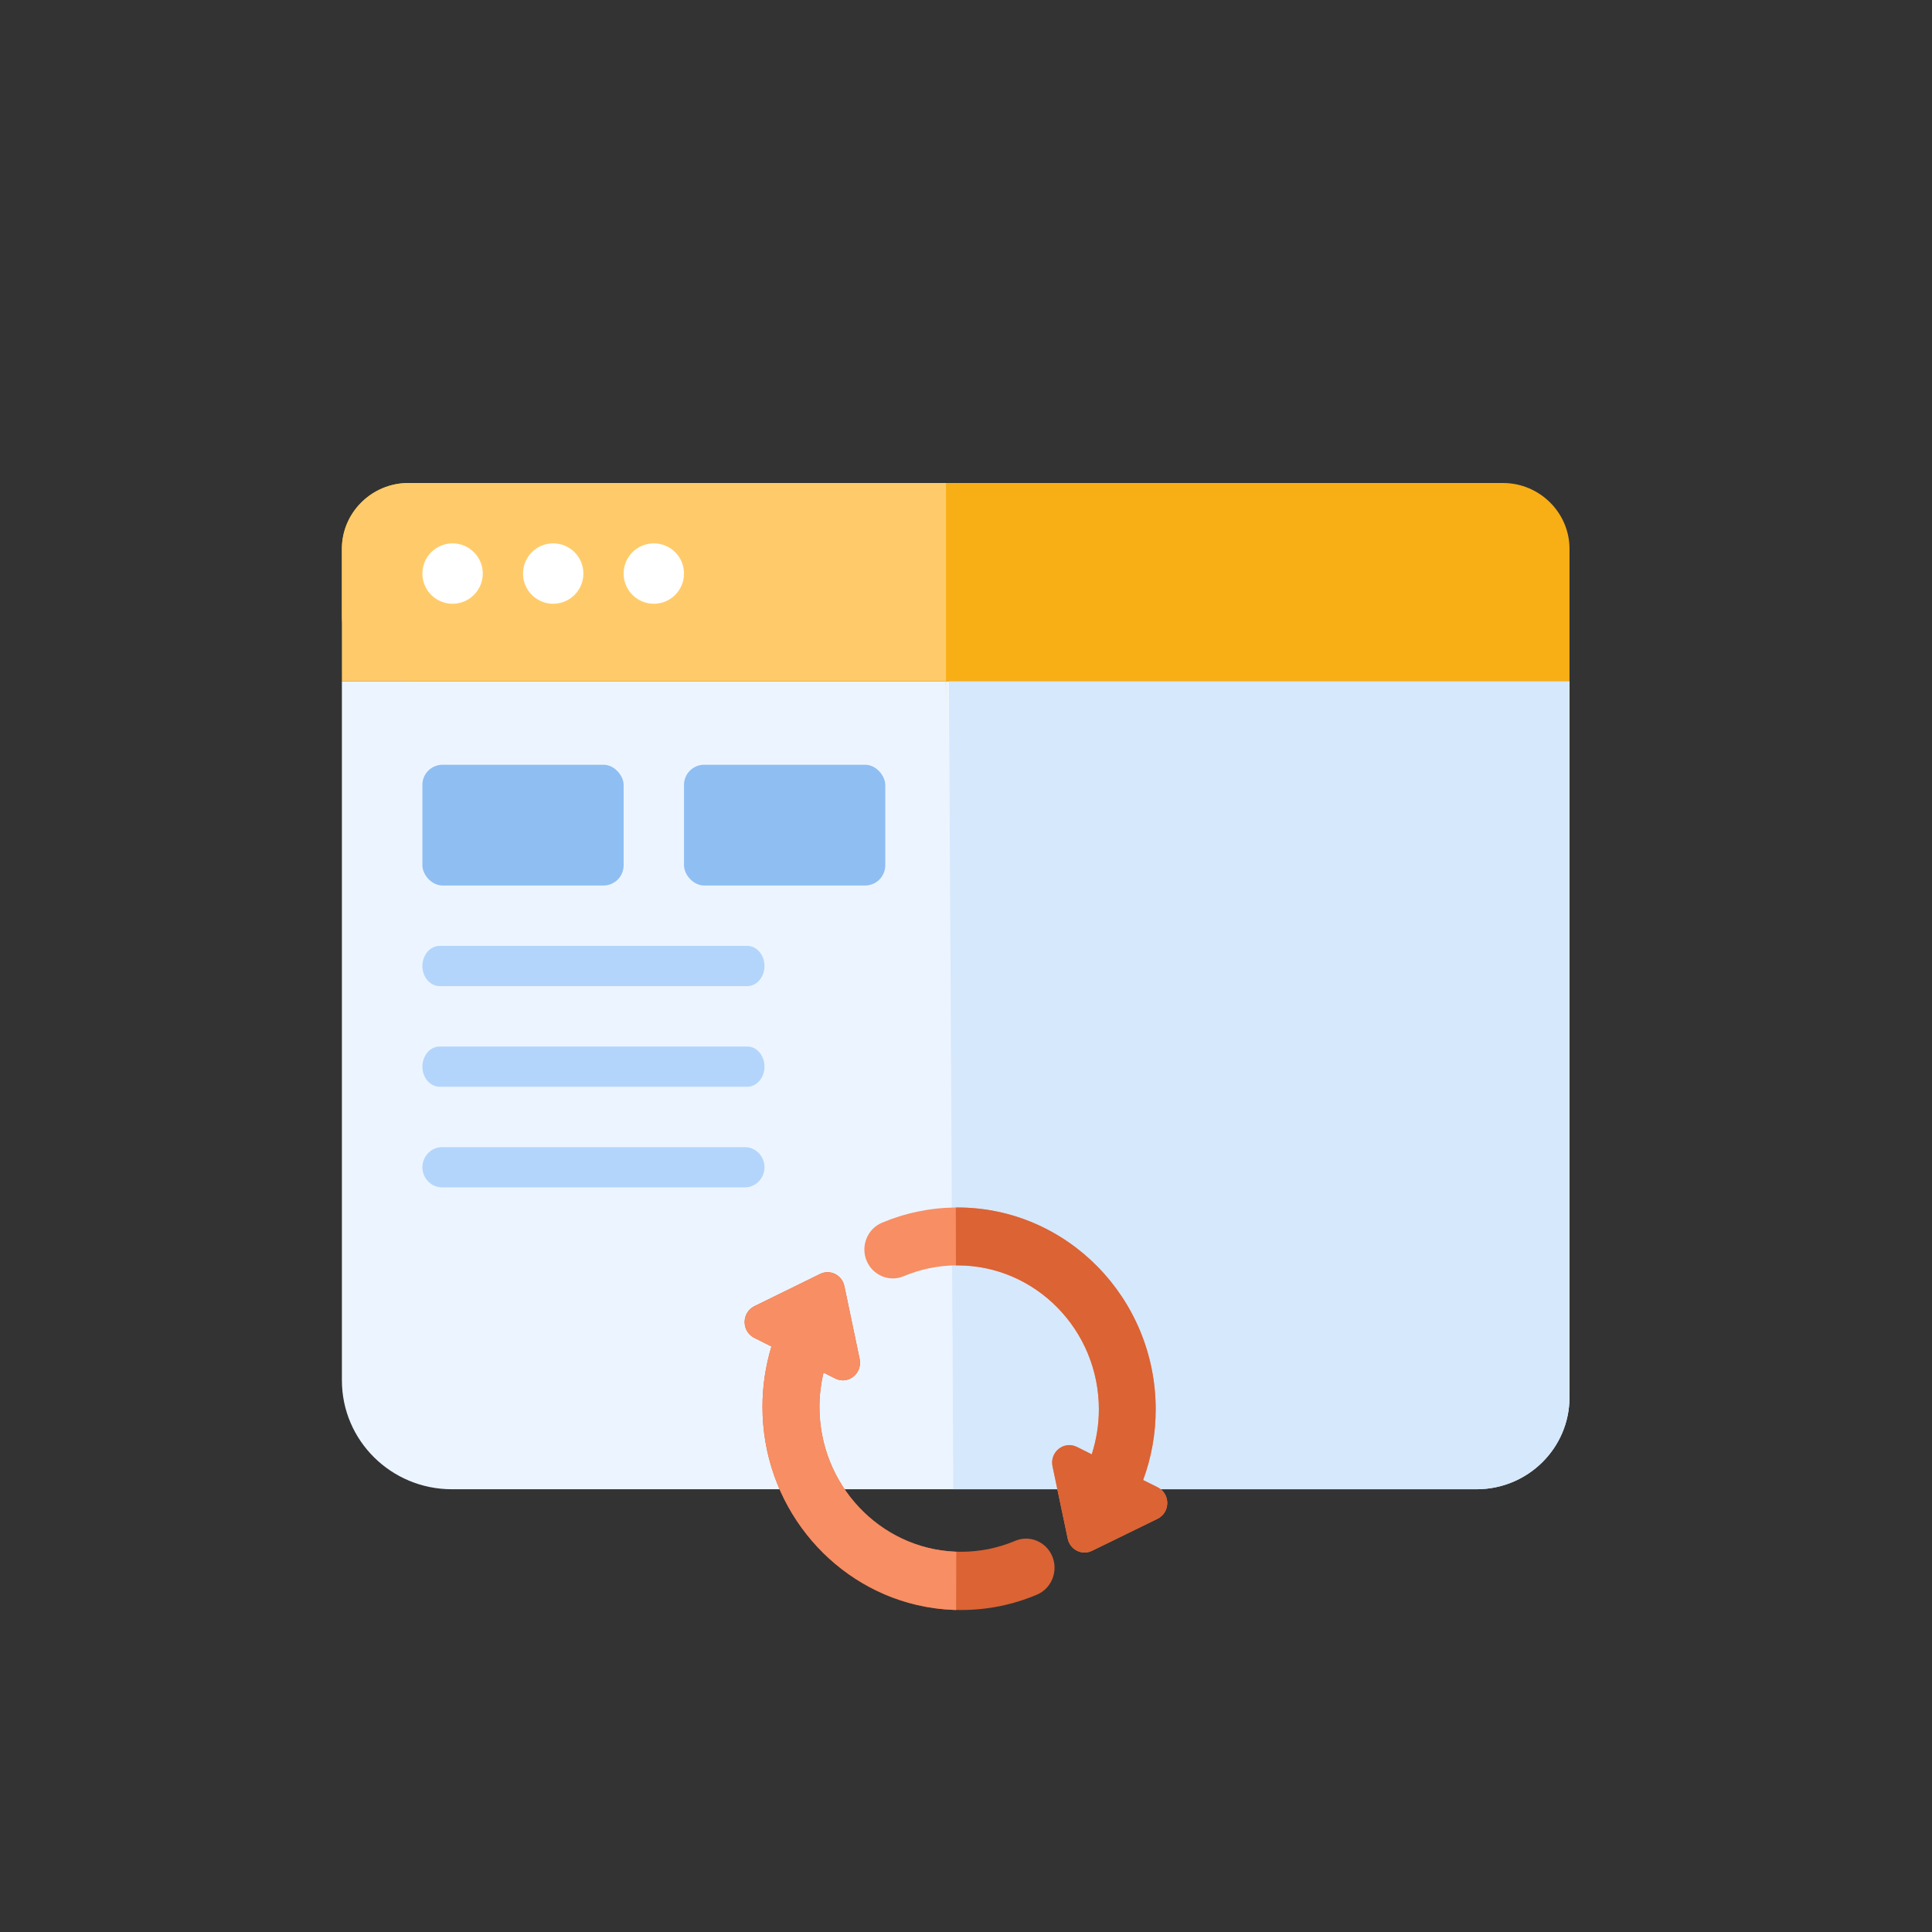
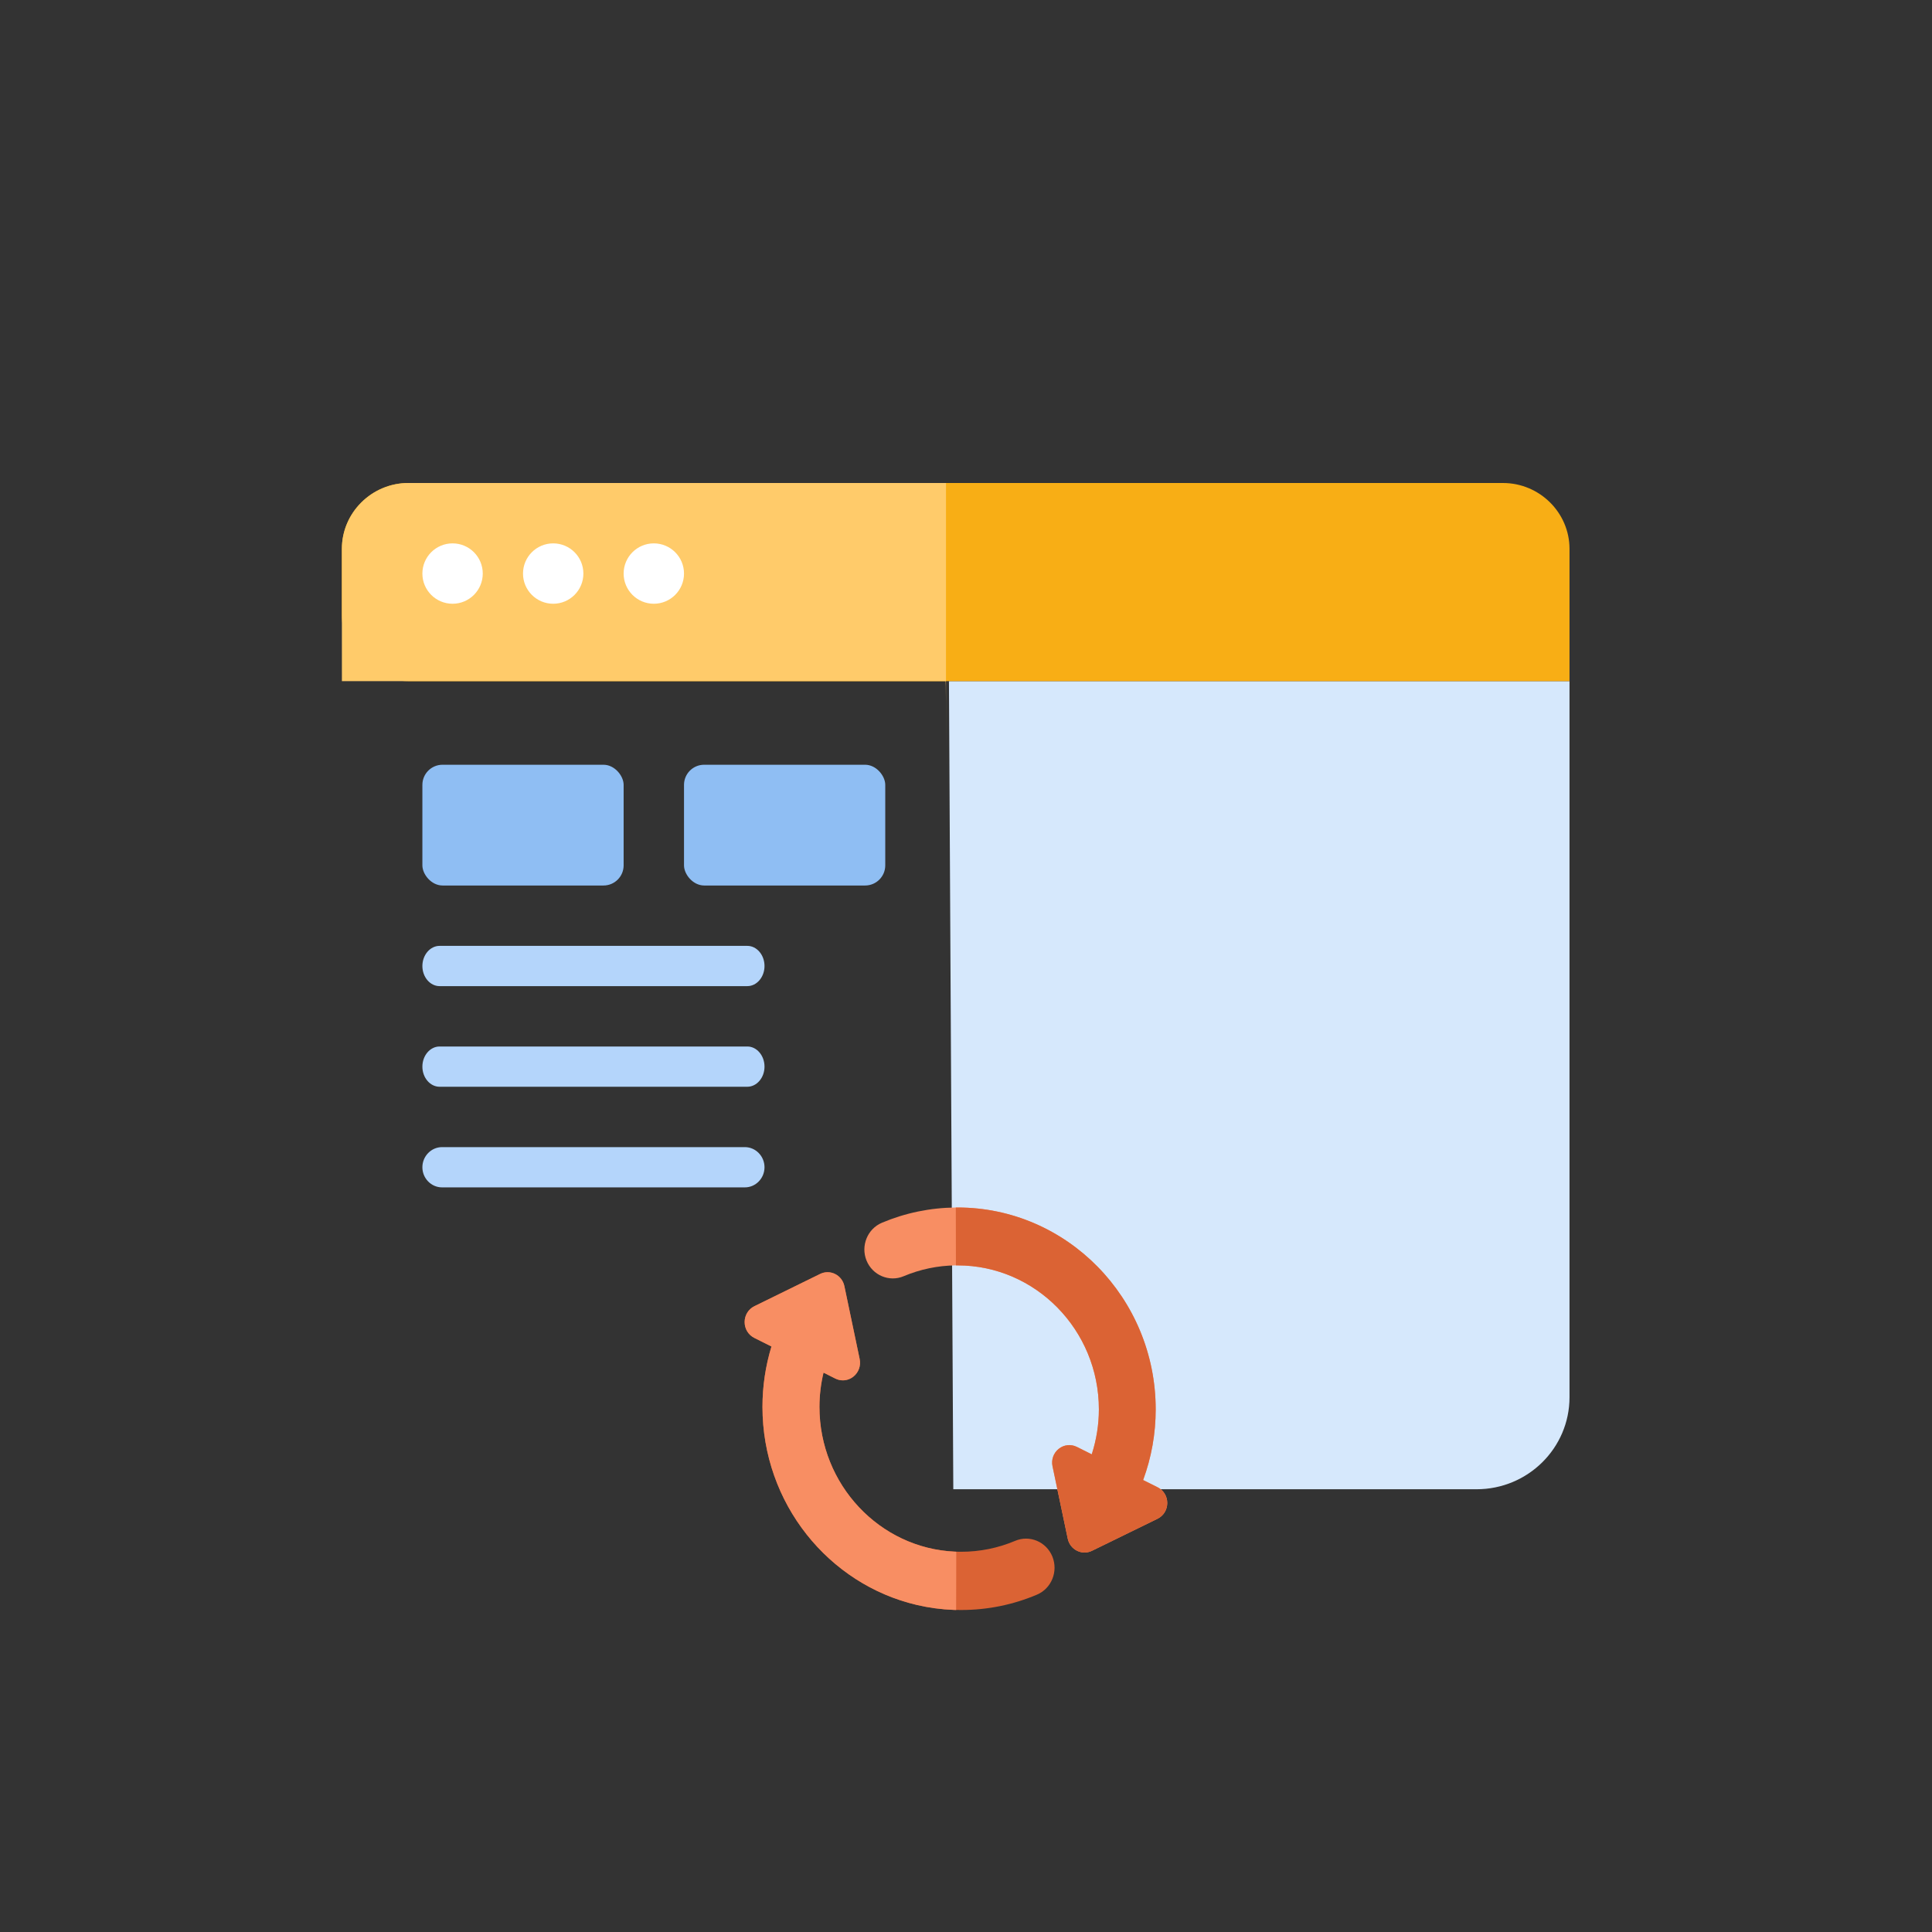
<svg xmlns="http://www.w3.org/2000/svg" width="96" height="96" viewBox="0 0 96 96">
  <rect x="0" y="0" width="96" height="96" fill="#333333" stroke="none" />
  <g fill="none" fill-rule="evenodd">
    <rect width="96" height="96" />
-     <rect width="96" height="96" />
-     <path fill="#ECF5FF" d="M47.369,74 C41.832,74 33.527,74 22.454,74 C19.435,74 16.989,71.578 16.989,68.59 L16.989,33.845 L47.153,33.845 L77.988,33.845 L77.988,69.428 C77.988,71.953 75.92,74 73.369,74 C61.813,74 53.146,74 47.369,74 Z" />
    <path fill="#B4D5FB" d="M21.842,52 C21.373,52 20.988,52.451 20.988,53.001 C20.988,53.55 21.373,54 21.842,54 L37.135,54 C37.604,54 37.988,53.55 37.988,53.001 C37.988,52.451 37.604,52 37.135,52 L21.842,52 Z M21.842,47 C21.373,47 20.988,47.451 20.988,48.001 C20.988,48.55 21.373,49 21.842,49 L37.135,49 C37.604,49 37.988,48.55 37.988,48.001 C37.988,47.451 37.604,47 37.135,47 L21.842,47 Z M21.964,57 C21.428,57 20.988,57.451 20.988,58.001 C20.988,58.55 21.428,59 21.964,59 L37.013,59 C37.549,59 37.988,58.55 37.988,58.001 C37.988,57.451 37.549,57 37.013,57 L21.964,57 Z" />
    <path fill="#D6E8FC" d="M47.369,74 L47.153,33.845 L77.988,33.845 L77.988,69.428 C77.988,71.953 75.92,74 73.369,74 L47.369,74 Z" />
    <rect width="10" height="6" x="20.988" y="38" fill="#8FBEF3" rx="1" />
    <rect width="10" height="6" x="33.988" y="38" fill="#8FBEF3" rx="1" />
    <path fill="#F8AE15" d="M20.293,33.845 C18.475,33.845 16.988,32.372 16.988,30.572 L16.988,27.273 C16.988,25.473 18.475,24 20.293,24 L74.682,24 C76.499,24 77.988,25.473 77.988,27.273 L77.988,30.572 C77.988,31.239 77.988,32.33 77.988,33.845 C76.322,33.845 75.22,33.845 74.682,33.845 L20.293,33.845 Z" />
    <path fill="#FFCB6A" d="M20.293,33.845 L16.989,33.845 C16.989,32.238 16.988,31.147 16.988,30.572 L16.988,27.273 C16.988,25.473 18.475,24 20.293,24 C32.162,24 41.064,24 46.999,24 C47.023,24 47.025,24.004 47.006,24.012 L47.005,37.999 C47.009,35.23 47.003,33.845 46.988,33.845 C40.99,33.845 32.092,33.845 20.293,33.845 Z" />
    <circle cx="22.488" cy="28.5" r="1.5" fill="#FFF" />
    <circle cx="27.488" cy="28.5" r="1.5" fill="#FFF" />
    <circle cx="32.488" cy="28.5" r="1.5" fill="#FFF" />
    <g transform="translate(37 60)">
      <path fill="#F88E63" d="M14.572,13.901 L13.852,13.541 C14.264,12.419 14.475,11.238 14.475,10.029 C14.475,4.499 10.059,0 4.631,0 C4.602,0 4.573,0 4.544,0 C3.274,0.012 2.039,0.266 0.872,0.758 C0.153,1.061 -0.19,1.903 0.107,2.636 C0.405,3.368 1.232,3.718 1.951,3.415 C2.775,3.068 3.649,2.886 4.548,2.876 C4.576,2.876 4.603,2.876 4.631,2.876 C8.502,2.876 11.653,6.085 11.653,10.029 C11.653,10.794 11.53,11.544 11.298,12.264 L10.559,11.894 C10.263,11.747 9.918,11.783 9.658,11.99 C9.398,12.197 9.28,12.529 9.349,12.857 L10.106,16.455 C10.161,16.717 10.328,16.935 10.564,17.053 C10.683,17.113 10.812,17.143 10.94,17.143 C11.066,17.143 11.192,17.114 11.309,17.057 L14.566,15.466 C14.863,15.32 15.049,15.021 15.05,14.685 C15.051,14.35 14.868,14.049 14.572,13.901 L14.572,13.901 Z" transform="translate(5.95)" />
      <path fill="#DB6334" d="M10.757,17.106 C10.676,17.106 10.596,17.104 10.516,17.102 C10.494,17.101 10.473,17.1 10.452,17.099 C6.711,16.935 3.718,13.771 3.718,9.906 C3.718,9.332 3.788,8.761 3.92,8.204 L4.502,8.497 C4.623,8.558 4.752,8.588 4.881,8.588 C5.067,8.588 5.251,8.524 5.406,8.401 C5.666,8.193 5.785,7.859 5.716,7.528 L4.957,3.907 C4.902,3.643 4.735,3.423 4.498,3.304 C4.261,3.185 3.989,3.184 3.751,3.301 L0.486,4.903 C0.188,5.049 0.002,5.35 0,5.688 C-0.001,6.026 0.182,6.329 0.479,6.478 L1.333,6.906 C1.038,7.873 0.887,8.882 0.887,9.905 C0.887,14.698 4.169,18.721 8.556,19.747 C9.151,19.886 9.768,19.97 10.399,19.993 C10.436,19.995 10.473,19.996 10.51,19.997 C10.592,19.999 10.675,20 10.757,20 C12.061,20 13.329,19.744 14.526,19.237 C15.247,18.933 15.591,18.084 15.293,17.347 C14.994,16.609 14.165,16.258 13.444,16.563 C12.592,16.923 11.688,17.106 10.757,17.106 Z" />
      <path fill="#DB6334" d="M9.308,13.543 C9.721,12.42 9.932,11.24 9.932,10.03 C9.932,4.5 5.515,0 0.087,0 C0.068,0 0.039,0 0,0 L0.005,2.876 C0.041,2.876 0.069,2.876 0.087,2.876 C3.959,2.876 7.109,6.086 7.109,10.03 C7.109,10.796 6.987,11.546 6.754,12.266 L6.016,11.896 C5.719,11.749 5.374,11.785 5.114,11.992 C4.854,12.198 4.736,12.531 4.805,12.859 L5.562,16.457 C5.617,16.719 5.784,16.938 6.02,17.056 C6.14,17.116 6.268,17.146 6.396,17.146 C6.522,17.146 6.648,17.117 6.766,17.06 L10.022,15.468 C10.319,15.323 10.505,15.024 10.506,14.688 C10.507,14.352 10.324,14.051 10.029,13.903 L9.308,13.543 Z" transform="translate(10.494)" />
      <path fill="#F88E63" d="M10.516,17.104 C10.487,17.103 10.466,17.102 10.452,17.102 C6.711,16.938 3.718,13.773 3.718,9.907 C3.718,9.334 3.788,8.762 3.92,8.206 L4.502,8.498 C4.623,8.559 4.752,8.589 4.881,8.589 C5.067,8.589 5.251,8.526 5.406,8.403 C5.666,8.195 5.785,7.86 5.716,7.529 L4.957,3.907 C4.902,3.643 4.735,3.424 4.498,3.305 C4.261,3.186 3.989,3.185 3.751,3.302 L0.486,4.903 C0.188,5.05 0.002,5.351 0,5.689 C-0.001,6.027 0.182,6.33 0.479,6.479 L1.333,6.908 C1.038,7.875 0.887,8.883 0.887,9.907 C0.887,14.7 4.17,18.724 8.556,19.75 C9.151,19.889 9.768,19.973 10.399,19.997 C10.424,19.997 10.461,19.999 10.51,20 L10.516,17.104 Z" />
    </g>
  </g>
</svg>